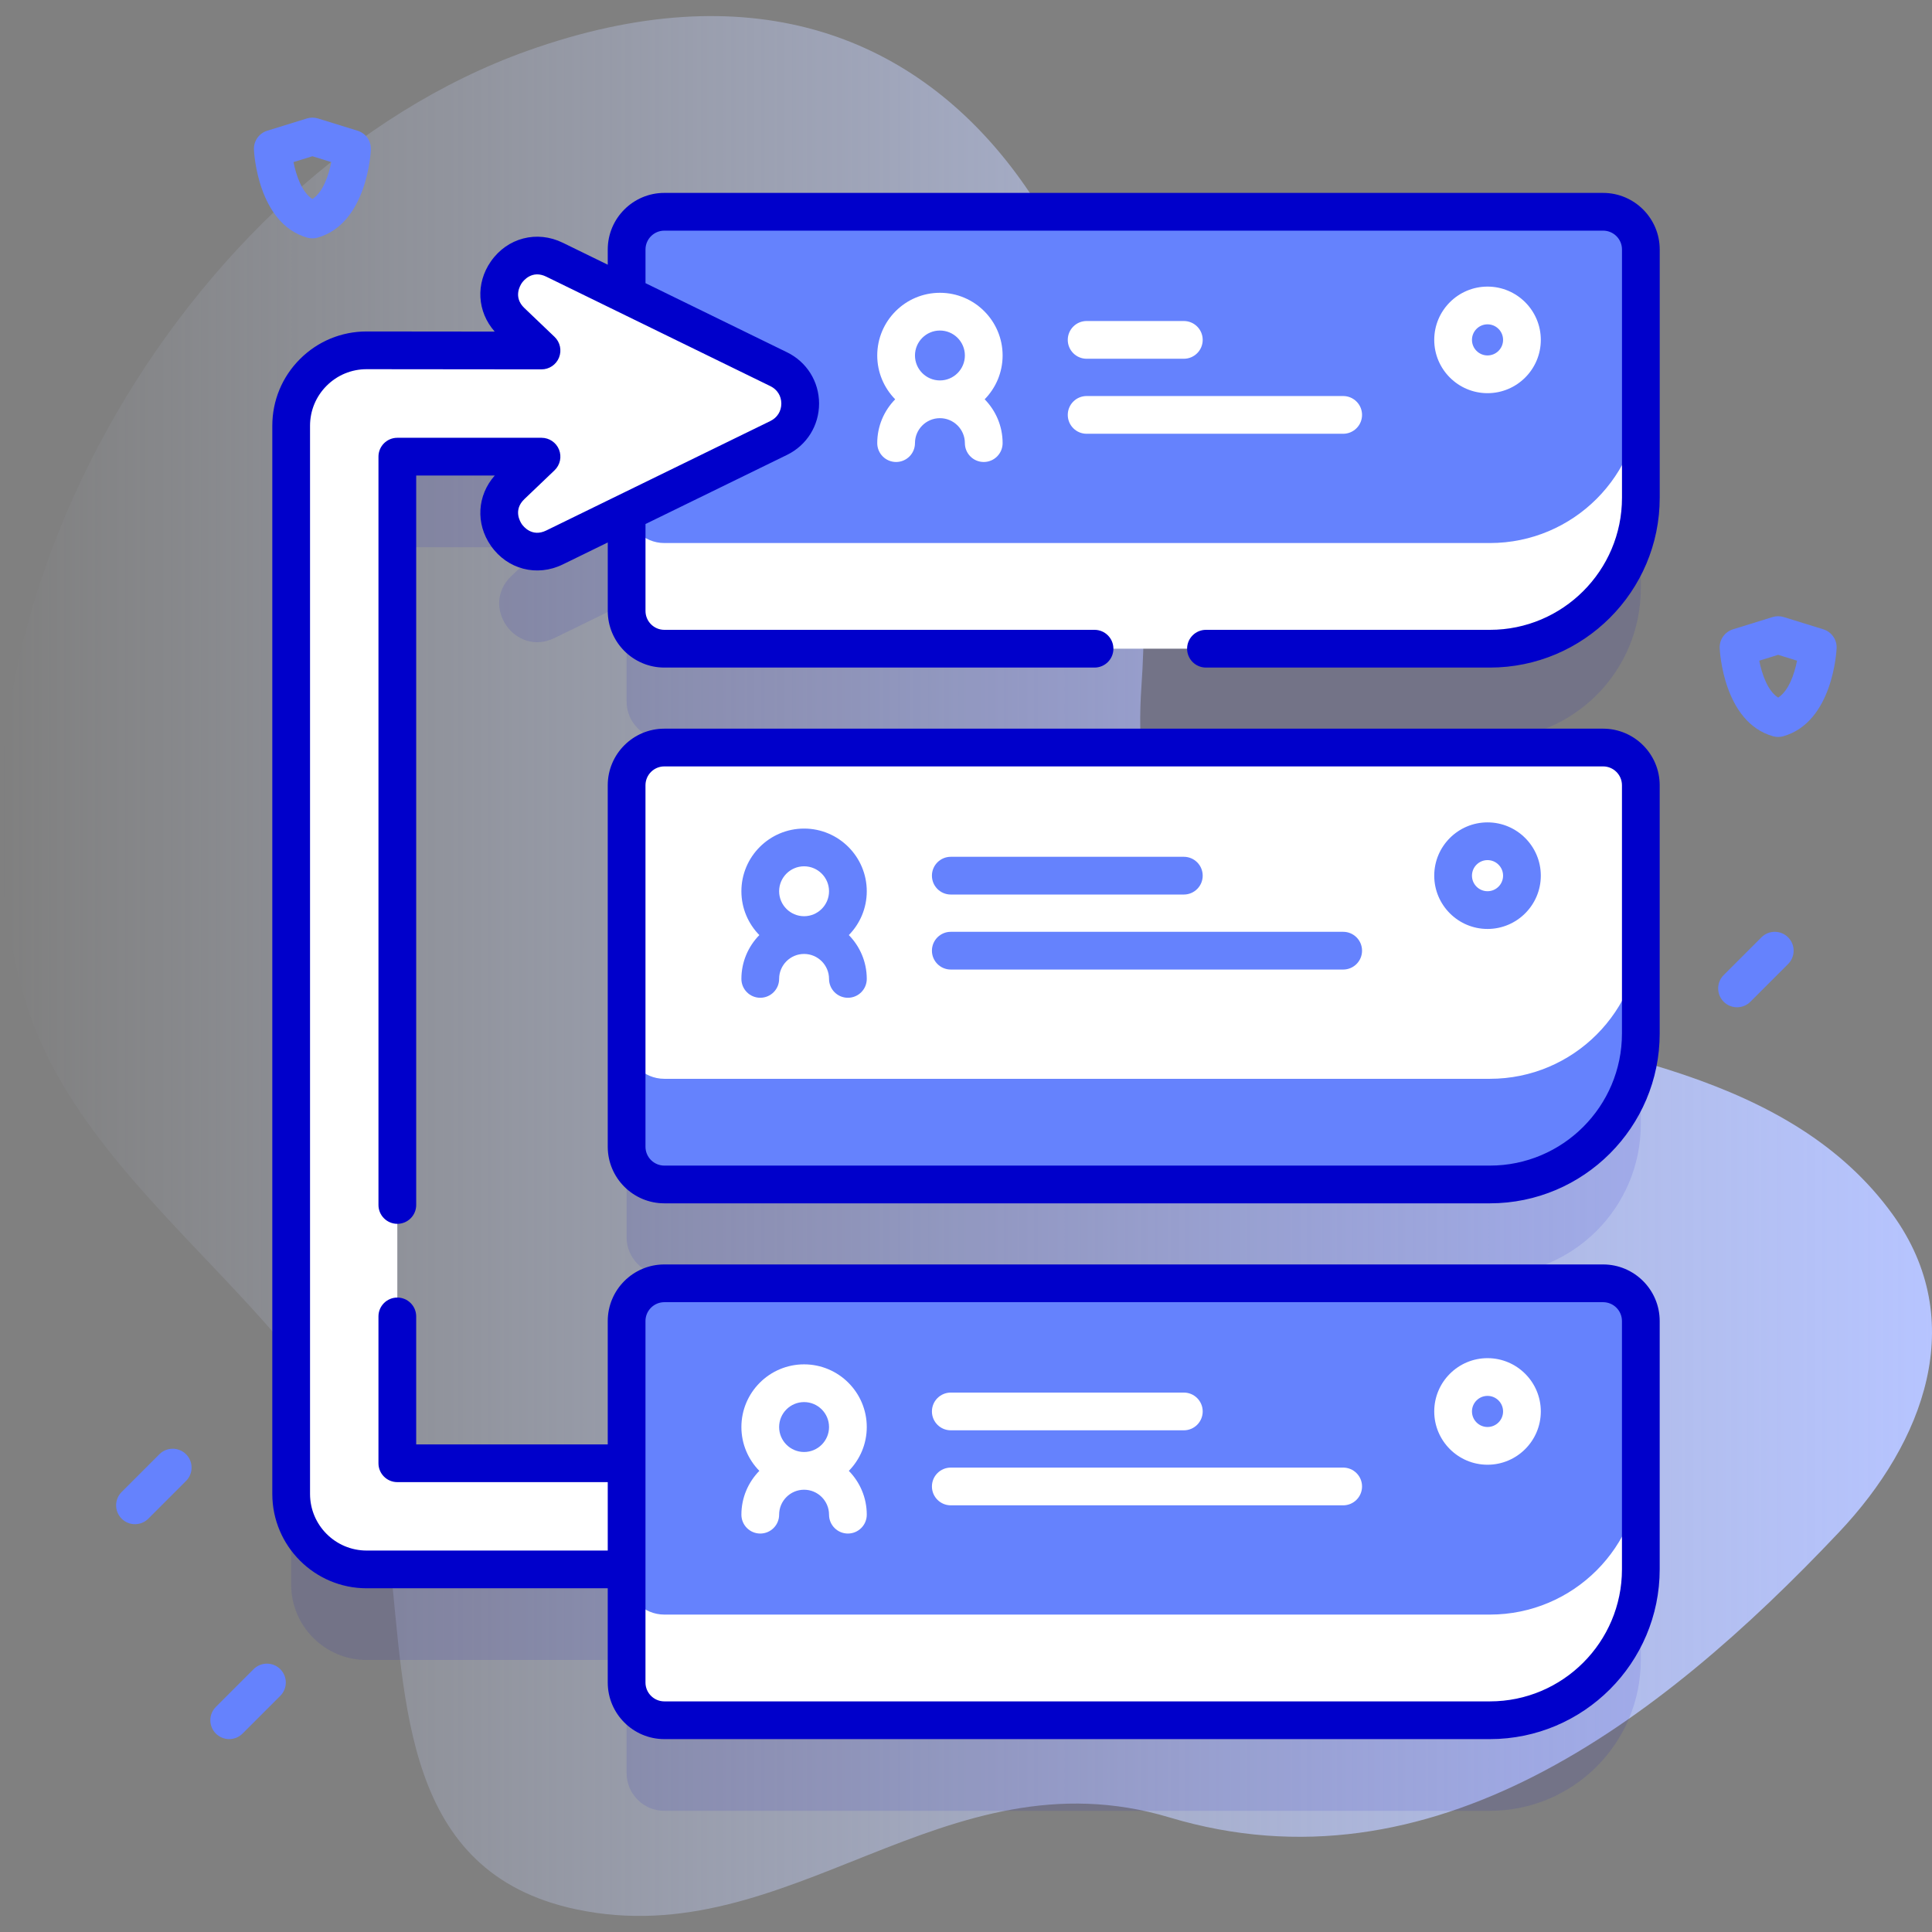
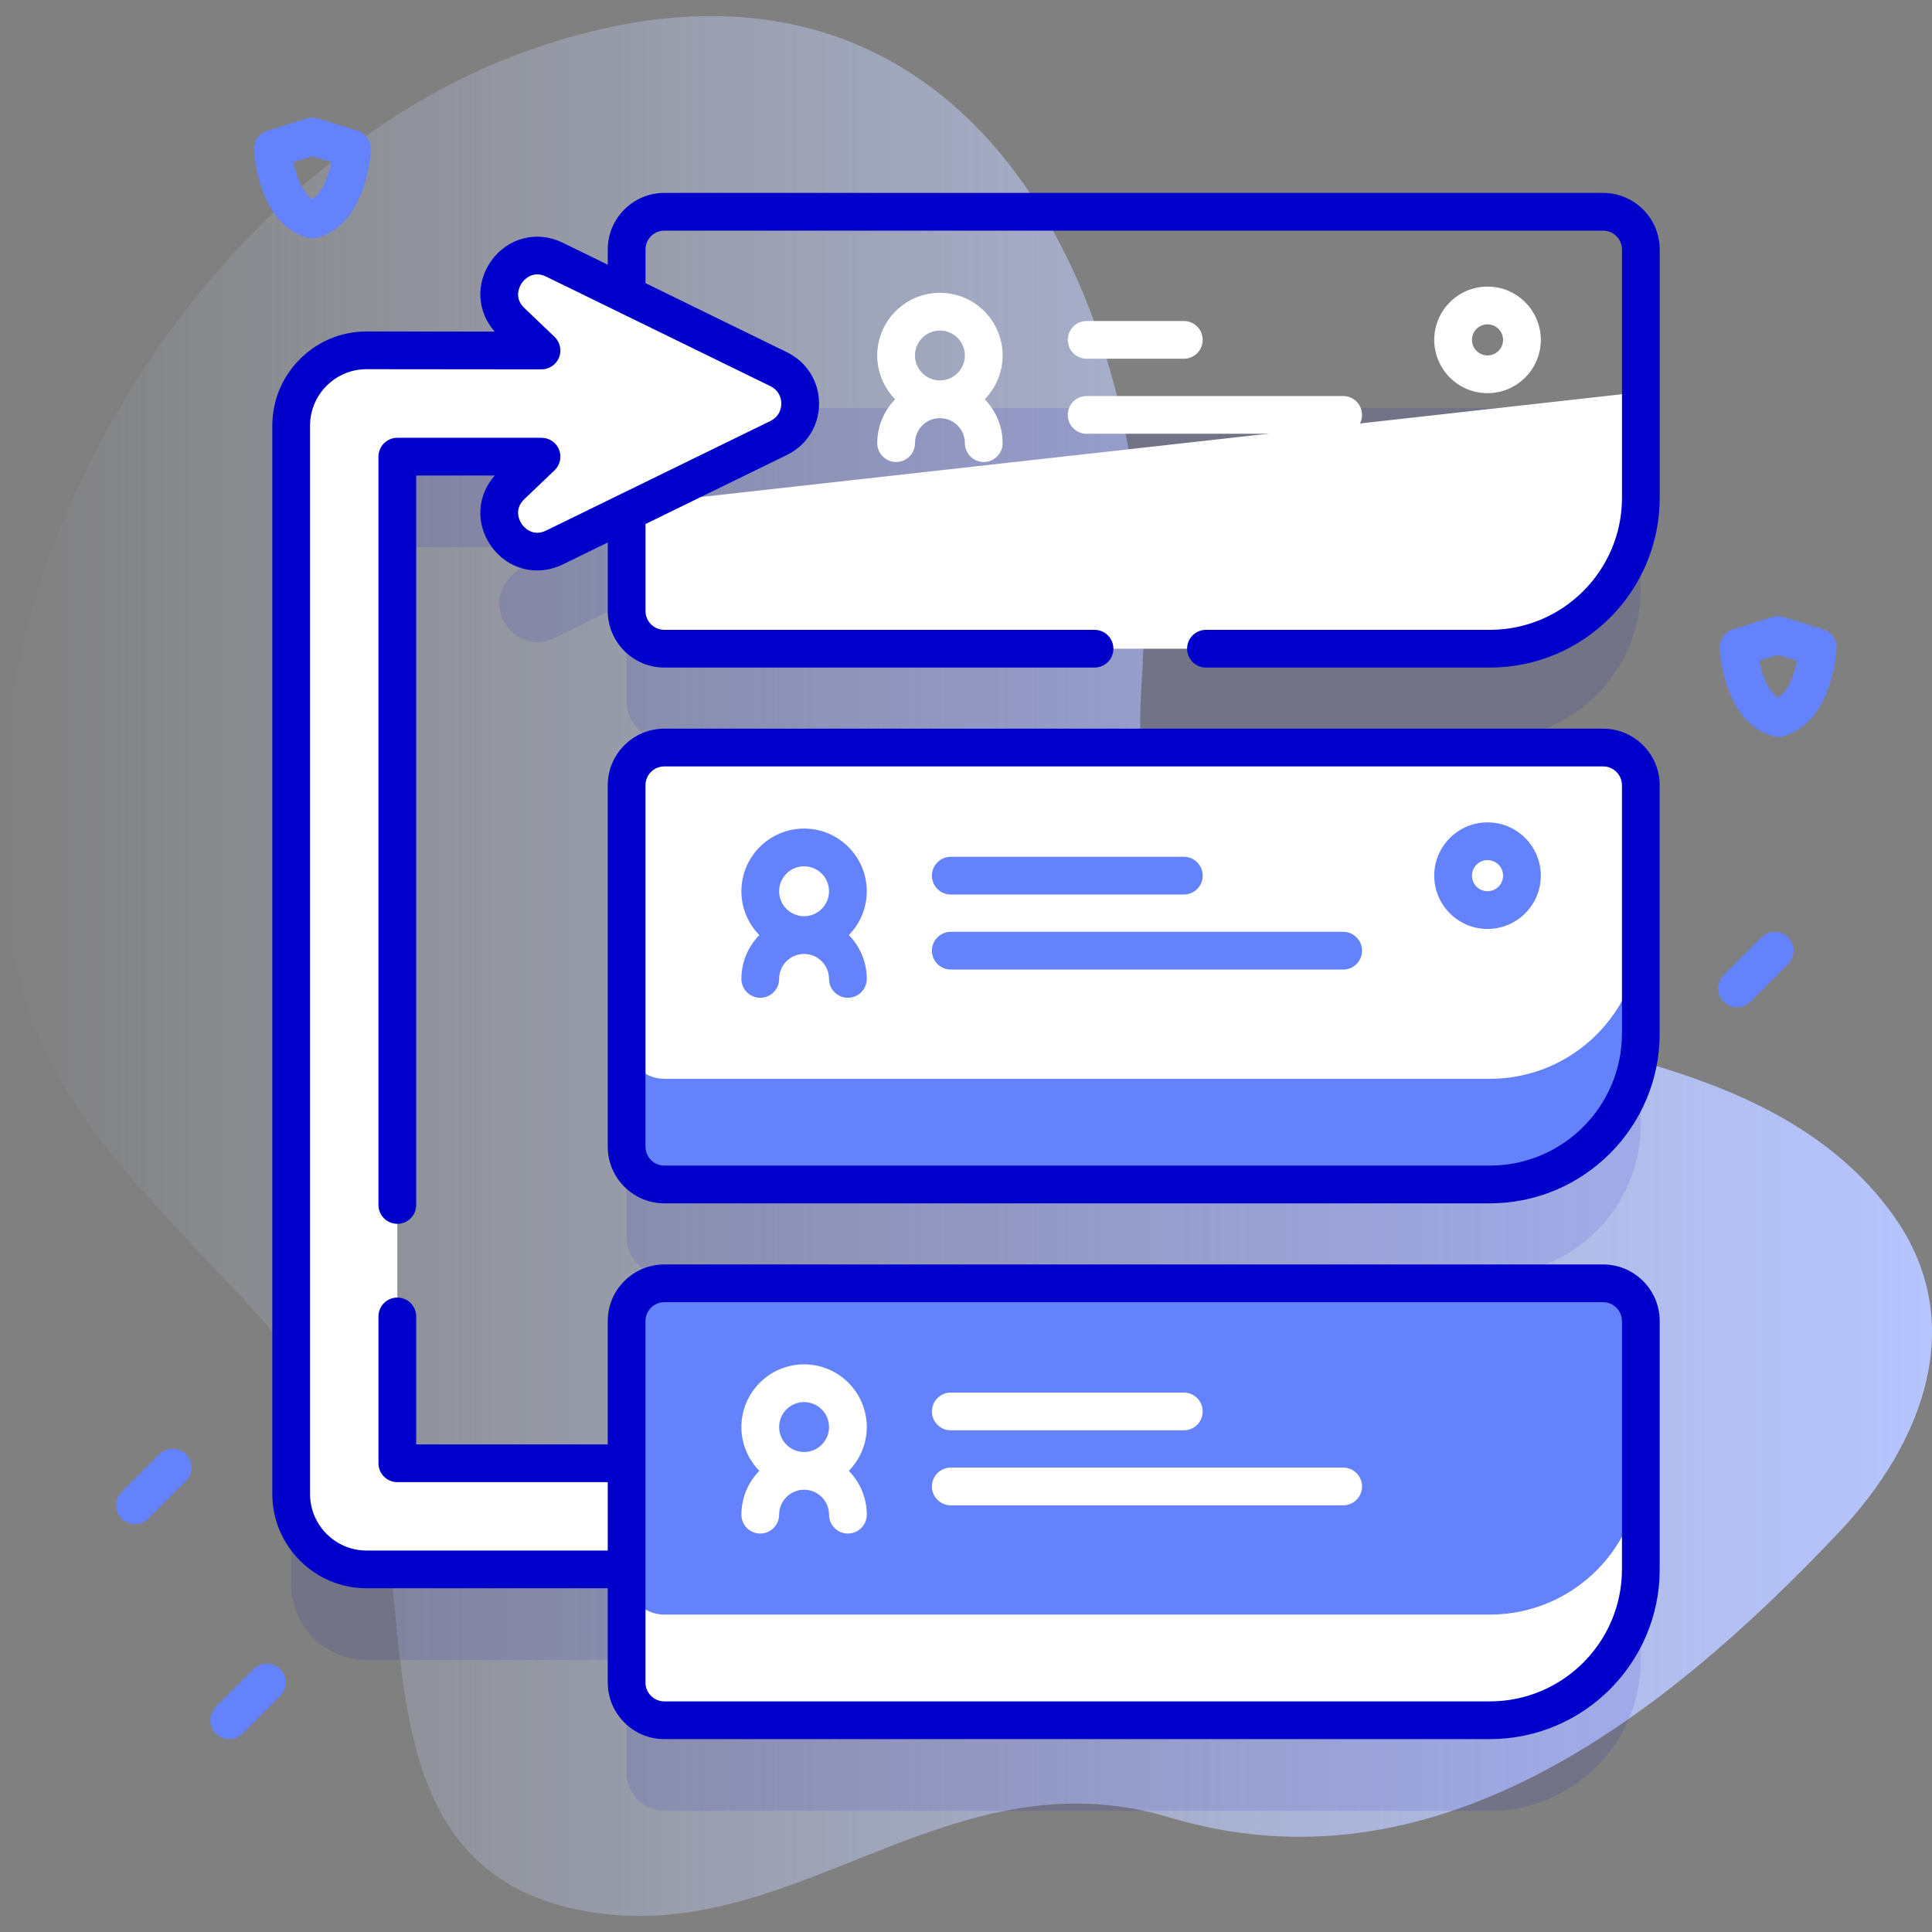
<svg xmlns="http://www.w3.org/2000/svg" id="Capa_1" enable-background="new 0 0 512 512" height="512" viewBox="0 0 512 512" width="512">
  <rect x="0" y="0" width="512" height="512" fill="#808080" stroke="none" />
  <linearGradient id="SVGID_1_" gradientUnits="userSpaceOnUse" x1="0" x2="512" y1="256" y2="256">
    <stop offset="0" stop-color="#d1ddff" stop-opacity="0" />
    <stop offset="1" stop-color="#b6c4ff" />
  </linearGradient>
  <g>
    <g>
      <path d="m501.605 321.887c-54.168-75.064-207.329-22.262-199.119-139.885 7.033-100.762-44.936-210.572-162.747-168.53-90.879 32.432-161.831 152.194-133.374 250.622 16.783 58.051 90.214 89.367 96.883 148.875 4.314 38.498 3.495 83.26 49.412 93.014 56.653 12.035 97.39-42.31 157.285-24.342 69.296 20.789 129.62-25.006 177.436-75.611 22.501-23.816 34.566-55.954 14.224-84.143z" fill="url(#SVGID_1_)" />
    </g>
    <g>
      <g>
        <g fill="#0000cb" opacity=".1">
          <path d="m424.835 250.105h-248.778c-5.523 0-10 4.477-10 10v67.79c0 5.523 4.477 10 10 10h218.778c22.091 0 40-17.909 40-40v-37.79c0-5.523-4.477-10-10-10z" />
          <path d="m424.835 108.118h-246.576l-31.315-15.297c-10.395-5.078-19.807 8.434-11.44 16.424l8.001 7.642-46.324-.046c-11.054-.011-20.021 8.946-20.021 20v283.071c0 11.046 8.954 20 20 20h68.896v29.971c0 5.523 4.477 10 10 10h218.778c22.091 0 40-17.909 40-40v-37.79c0-5.523-4.477-10-10-10h-248.777c-5.523 0-10 4.477-10 10v9.687h-60.763v-266.76h38.212l-8.002 7.642c-8.366 7.99 1.045 21.502 11.44 16.424l19.112-9.336v26.16c0 5.523 4.477 10 10 10h218.778c22.091 0 40-17.909 40-40v-37.79c.001-5.525-4.476-10.002-9.999-10.002z" />
        </g>
        <g>
          <g>
            <path d="m434.84 245.9v28c0 22.09-17.91 40-40 40h-218.78c-5.53 0-10-4.48-10-10v-28z" fill="#6582fd" />
            <g>
              <g>
                <g>
                  <path d="m394.835 285.895h-218.778c-5.523 0-10-4.477-10-10v-67.79c0-5.523 4.477-10 10-10h248.778c5.523 0 10 4.477 10 10v37.79c0 22.092-17.908 40-40 40z" fill="#fff" />
                </g>
                <g>
                  <g>
                    <path d="m313.728 237.06h-61.758c-2.761 0-5-2.239-5-5s2.239-5 5-5h61.758c2.761 0 5 2.239 5 5s-2.239 5-5 5z" fill="#6582fd" />
                  </g>
                  <g>
                    <path d="m355.956 256.94h-103.986c-2.761 0-5-2.239-5-5s2.239-5 5-5h103.986c2.761 0 5 2.239 5 5s-2.239 5-5 5z" fill="#6582fd" />
                  </g>
                </g>
                <path d="m229.703 236.193c0-9.161-7.453-16.613-16.613-16.613s-16.613 7.453-16.613 16.613c0 4.518 1.818 8.615 4.755 11.613-2.936 2.998-4.755 7.095-4.755 11.613 0 2.761 2.239 5 5 5s5-2.239 5-5c0-3.646 2.967-6.613 6.613-6.613s6.613 2.967 6.613 6.613c0 2.761 2.239 5 5 5s5-2.239 5-5c0-4.518-1.818-8.615-4.755-11.613 2.937-2.997 4.755-7.095 4.755-11.613zm-16.613-6.613c3.646 0 6.613 2.967 6.613 6.613s-2.967 6.613-6.613 6.613-6.613-2.967-6.613-6.613 2.967-6.613 6.613-6.613z" fill="#6582fd" />
              </g>
              <g>
                <path d="m394.21 246.182c-7.787 0-14.122-6.335-14.122-14.122s6.335-14.122 14.122-14.122 14.122 6.335 14.122 14.122-6.335 14.122-14.122 14.122zm0-18.244c-2.273 0-4.122 1.849-4.122 4.122s1.849 4.122 4.122 4.122 4.122-1.849 4.122-4.122-1.849-4.122-4.122-4.122z" fill="#6582fd" />
              </g>
            </g>
            <path d="m434.84 387.88v28c0 22.09-17.91 40-40 40h-218.78c-5.53 0-10-4.47-10-10v-28z" fill="#fff" />
            <g>
              <g>
                <path d="m394.835 427.882h-218.778c-5.523 0-10-4.477-10-10v-67.79c0-5.523 4.477-10 10-10h248.778c5.523 0 10 4.477 10 10v37.79c0 22.092-17.908 40-40 40z" fill="#6582fd" />
              </g>
              <g>
                <g>
                  <path d="m313.728 379.047h-61.758c-2.761 0-5-2.239-5-5s2.239-5 5-5h61.758c2.761 0 5 2.239 5 5s-2.239 5-5 5z" fill="#fff" />
                </g>
                <g>
                  <path d="m355.956 398.927h-103.986c-2.761 0-5-2.239-5-5s2.239-5 5-5h103.986c2.761 0 5 2.239 5 5s-2.239 5-5 5z" fill="#fff" />
                </g>
              </g>
              <path d="m229.703 378.18c0-9.161-7.453-16.613-16.613-16.613s-16.613 7.453-16.613 16.613c0 4.518 1.818 8.615 4.755 11.613-2.936 2.998-4.755 7.095-4.755 11.613 0 2.761 2.239 5 5 5s5-2.239 5-5c0-3.646 2.967-6.613 6.613-6.613s6.613 2.967 6.613 6.613c0 2.761 2.239 5 5 5s5-2.239 5-5c0-4.518-1.818-8.615-4.755-11.613 2.937-2.997 4.755-7.095 4.755-11.613zm-16.613-6.613c3.646 0 6.613 2.967 6.613 6.613s-2.967 6.613-6.613 6.613-6.613-2.967-6.613-6.613 2.967-6.613 6.613-6.613z" fill="#fff" />
            </g>
            <g>
-               <path d="m394.21 388.169c-7.787 0-14.122-6.335-14.122-14.122s6.335-14.122 14.122-14.122 14.122 6.335 14.122 14.122-6.335 14.122-14.122 14.122zm0-18.244c-2.273 0-4.122 1.849-4.122 4.122s1.849 4.122 4.122 4.122 4.122-1.849 4.122-4.122-1.849-4.122-4.122-4.122z" fill="#fff" />
-             </g>
+               </g>
            <g>
              <path d="m434.84 103.91v28c0 22.09-17.91 40-40 40h-218.78c-5.52 0-10-4.48-10-10v-28z" fill="#fff" />
              <g>
                <g>
-                   <path d="m434.838 66.12v37.79c0 22.09-17.91 40-40 40h-218.78c-5.52 0-10-4.48-10-10v-67.79c0-5.53 4.48-10 10-10h248.78c5.52 0 10 4.47 10 10z" fill="#6582fd" />
-                 </g>
+                   </g>
                <g>
                  <g>
                    <path d="m313.728 95.073h-25.758c-2.761 0-5-2.239-5-5s2.239-5 5-5h25.758c2.761 0 5 2.239 5 5s-2.239 5-5 5z" fill="#fff" />
                  </g>
                  <g>
                    <path d="m355.956 114.953h-67.986c-2.761 0-5-2.239-5-5s2.239-5 5-5h67.986c2.761 0 5 2.239 5 5s-2.239 5-5 5z" fill="#fff" />
                  </g>
                </g>
                <path d="m265.703 94.206c0-9.161-7.453-16.613-16.613-16.613s-16.613 7.453-16.613 16.613c0 4.518 1.818 8.615 4.755 11.613-2.936 2.998-4.755 7.095-4.755 11.613 0 2.761 2.239 5 5 5s5-2.239 5-5c0-3.646 2.967-6.613 6.613-6.613s6.613 2.967 6.613 6.613c0 2.761 2.239 5 5 5s5-2.239 5-5c0-4.518-1.818-8.615-4.755-11.613 2.937-2.997 4.755-7.095 4.755-11.613zm-16.613-6.613c3.646 0 6.613 2.967 6.613 6.613s-2.967 6.613-6.613 6.613-6.613-2.967-6.613-6.613 2.967-6.613 6.613-6.613z" fill="#fff" />
              </g>
              <g>
                <path d="m394.21 104.195c-7.787 0-14.122-6.335-14.122-14.122s6.335-14.122 14.122-14.122 14.122 6.335 14.122 14.122-6.335 14.122-14.122 14.122zm0-18.244c-2.273 0-4.122 1.849-4.122 4.122s1.849 4.122 4.122 4.122 4.122-1.849 4.122-4.122-1.849-4.122-4.122-4.122z" fill="#fff" />
              </g>
            </g>
          </g>
          <g>
            <path d="m105.294 121.019h38.212l-8.002 7.642c-8.366 7.99 1.045 21.502 11.44 16.424l59.431-29.032c7.576-3.701 7.576-14.499 0-18.2l-59.431-29.032c-10.395-5.078-19.807 8.434-11.44 16.424l8.001 7.642-46.323-.047c-11.054-.011-20.021 8.946-20.021 20v283.071c0 11.046 8.954 20 20 20h68.896v-28.132h-60.763z" fill="#fff" />
            <g fill="#0000cb">
              <path d="m424.835 193.105h-248.777c-8.271 0-15 6.729-15 15v95.79c0 8.271 6.729 15 15 15h218.778c24.813 0 45-20.187 45-45v-65.79c-.001-8.271-6.73-15-15.001-15zm5 80.79c0 19.299-15.701 35-35 35h-218.777c-2.757 0-5-2.243-5-5v-95.79c0-2.757 2.243-5 5-5h248.778c2.757 0 5 2.243 5 5v65.79z" />
              <path d="m424.84 51.12h-248.78c-8.271 0-15 6.729-15 15v4.031l-11.921-5.823c-6.854-3.349-14.691-1.314-19.053 4.947-4.098 5.882-3.632 13.347 1.015 18.6l-33.914-.035c-.009 0-.017 0-.026 0-6.672 0-12.947 2.597-17.668 7.313-4.728 4.723-7.331 11.004-7.331 17.687v283.071c0 13.785 11.215 25 25 25h63.896v24.971c0 8.271 6.729 15 15 15h218.778c24.813 0 45-20.187 45-45v-65.791c0-8.271-6.729-15-15-15h-248.778c-8.271 0-15 6.729-15 15v32.688h-50.764v-33.913c0-2.761-2.239-5-5-5s-5 2.239-5 5v38.913c0 2.761 2.239 5 5 5h55.764v18.132h-63.896c-8.271 0-15-6.729-15-15v-283.071c0-4.009 1.562-7.778 4.399-10.612 2.833-2.83 6.597-4.388 10.601-4.388h.016l46.324.046h.005c2.042 0 3.879-1.242 4.64-3.138.762-1.897.292-4.066-1.187-5.478l-8.001-7.642c-3.023-2.888-1.085-6.037-.666-6.639s2.7-3.513 6.458-1.677l59.431 29.032c1.802.88 2.877 2.603 2.877 4.607s-1.076 3.728-2.877 4.607l-59.43 29.032c-3.758 1.835-6.04-1.075-6.459-1.677s-2.357-3.751.667-6.639l8.001-7.642c1.478-1.411 1.948-3.58 1.188-5.476s-2.598-3.14-4.641-3.14h-38.212c-2.761 0-5 2.239-5 5v198.311c0 2.761 2.239 5 5 5s5-2.239 5-5v-193.308h20.819c-4.658 5.253-5.127 12.725-1.026 18.612 4.361 6.262 12.196 8.298 19.054 4.947l11.92-5.823v18.156c0 8.271 6.729 15 15 15h114c2.761 0 5-2.239 5-5s-2.239-5-5-5h-114c-2.757 0-5-2.243-5-5v-23.041l37.51-18.324c5.235-2.558 8.488-7.766 8.488-13.593s-3.252-11.035-8.488-13.593l-37.51-18.324v-8.916c0-2.757 2.243-5 5-5h248.78c2.757 0 5 2.243 5 5v65.79c0 19.299-15.701 35-35 35h-75.25c-2.761 0-5 2.239-5 5s2.239 5 5 5h75.25c24.813 0 45-20.187 45-45v-65.79c-.003-8.271-6.732-15-15.003-15zm-253.782 298.972c0-2.757 2.243-5 5-5h248.778c2.757 0 5 2.243 5 5v65.791c0 19.299-15.701 35-35 35h-218.778c-2.757 0-5-2.243-5-5z" />
            </g>
          </g>
        </g>
      </g>
      <g>
        <path d="m471.229 195.302c-.46 0-.92-.063-1.367-.19-13.111-3.727-14.093-22.538-14.128-23.336-.101-2.271 1.344-4.325 3.516-4.998l10.5-3.252c.963-.298 1.995-.298 2.958 0l10.5 3.252c2.172.673 3.617 2.726 3.516 4.998-.036.799-1.018 19.609-14.128 23.336-.446.127-.907.19-1.367.19zm-5.007-20.215c.696 3.519 2.193 7.981 5.007 9.783 2.813-1.801 4.309-6.261 5.007-9.783l-5.007-1.551z" fill="#6582fd" />
      </g>
      <g>
        <path d="m82.791 63.171c-.46 0-.92-.063-1.367-.19-13.111-3.727-14.093-22.538-14.128-23.336-.101-2.271 1.344-4.325 3.516-4.998l10.5-3.252c.963-.298 1.995-.298 2.958 0l10.5 3.252c2.172.673 3.617 2.726 3.516 4.998-.036.799-1.018 19.609-14.128 23.336-.447.127-.907.19-1.367.19zm-5.007-20.214c.696 3.519 2.193 7.981 5.007 9.783 2.813-1.801 4.309-6.261 5.007-9.783l-5.007-1.551z" fill="#6582fd" />
      </g>
      <g>
        <path d="m35.771 403.927c-1.28 0-2.559-.488-3.536-1.464-1.953-1.953-1.953-5.119 0-7.071l10-10c1.953-1.952 5.118-1.952 7.071 0 1.953 1.953 1.953 5.119 0 7.071l-10 10c-.976.975-2.256 1.464-3.535 1.464z" fill="#6582fd" />
      </g>
      <g>
        <path d="m60.744 460.882c-1.28 0-2.559-.488-3.536-1.464-1.953-1.953-1.953-5.119 0-7.071l10-10c1.953-1.952 5.118-1.952 7.071 0 1.953 1.953 1.953 5.119 0 7.071l-10 10c-.976.976-2.256 1.464-3.535 1.464z" fill="#6582fd" />
      </g>
      <g>
        <path d="m460.332 266.939c-1.28 0-2.559-.488-3.536-1.464-1.953-1.953-1.953-5.119 0-7.071l10-10c1.953-1.952 5.118-1.952 7.071 0 1.953 1.953 1.953 5.119 0 7.071l-10 10c-.976.976-2.255 1.464-3.535 1.464z" fill="#6582fd" />
      </g>
    </g>
  </g>
</svg>